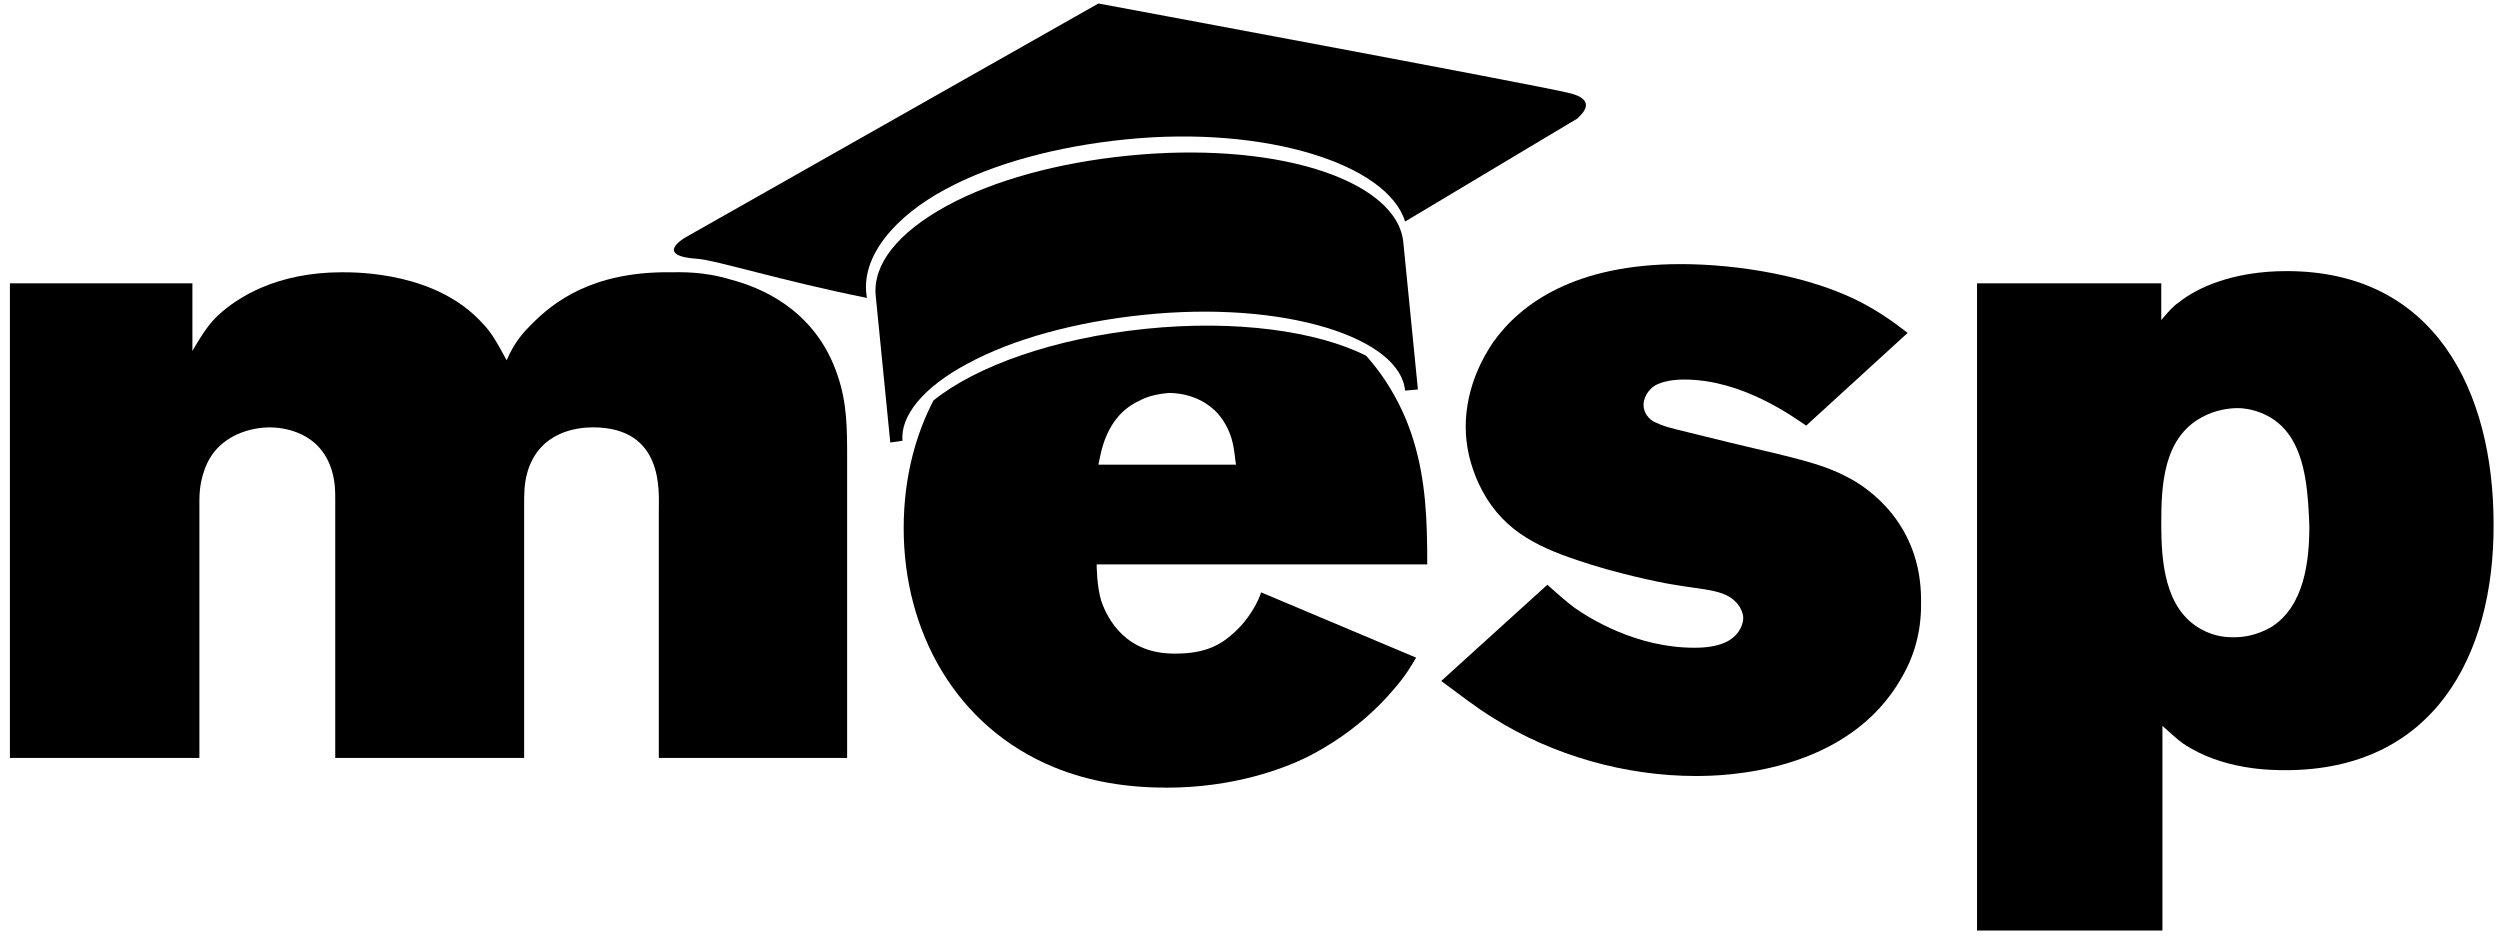
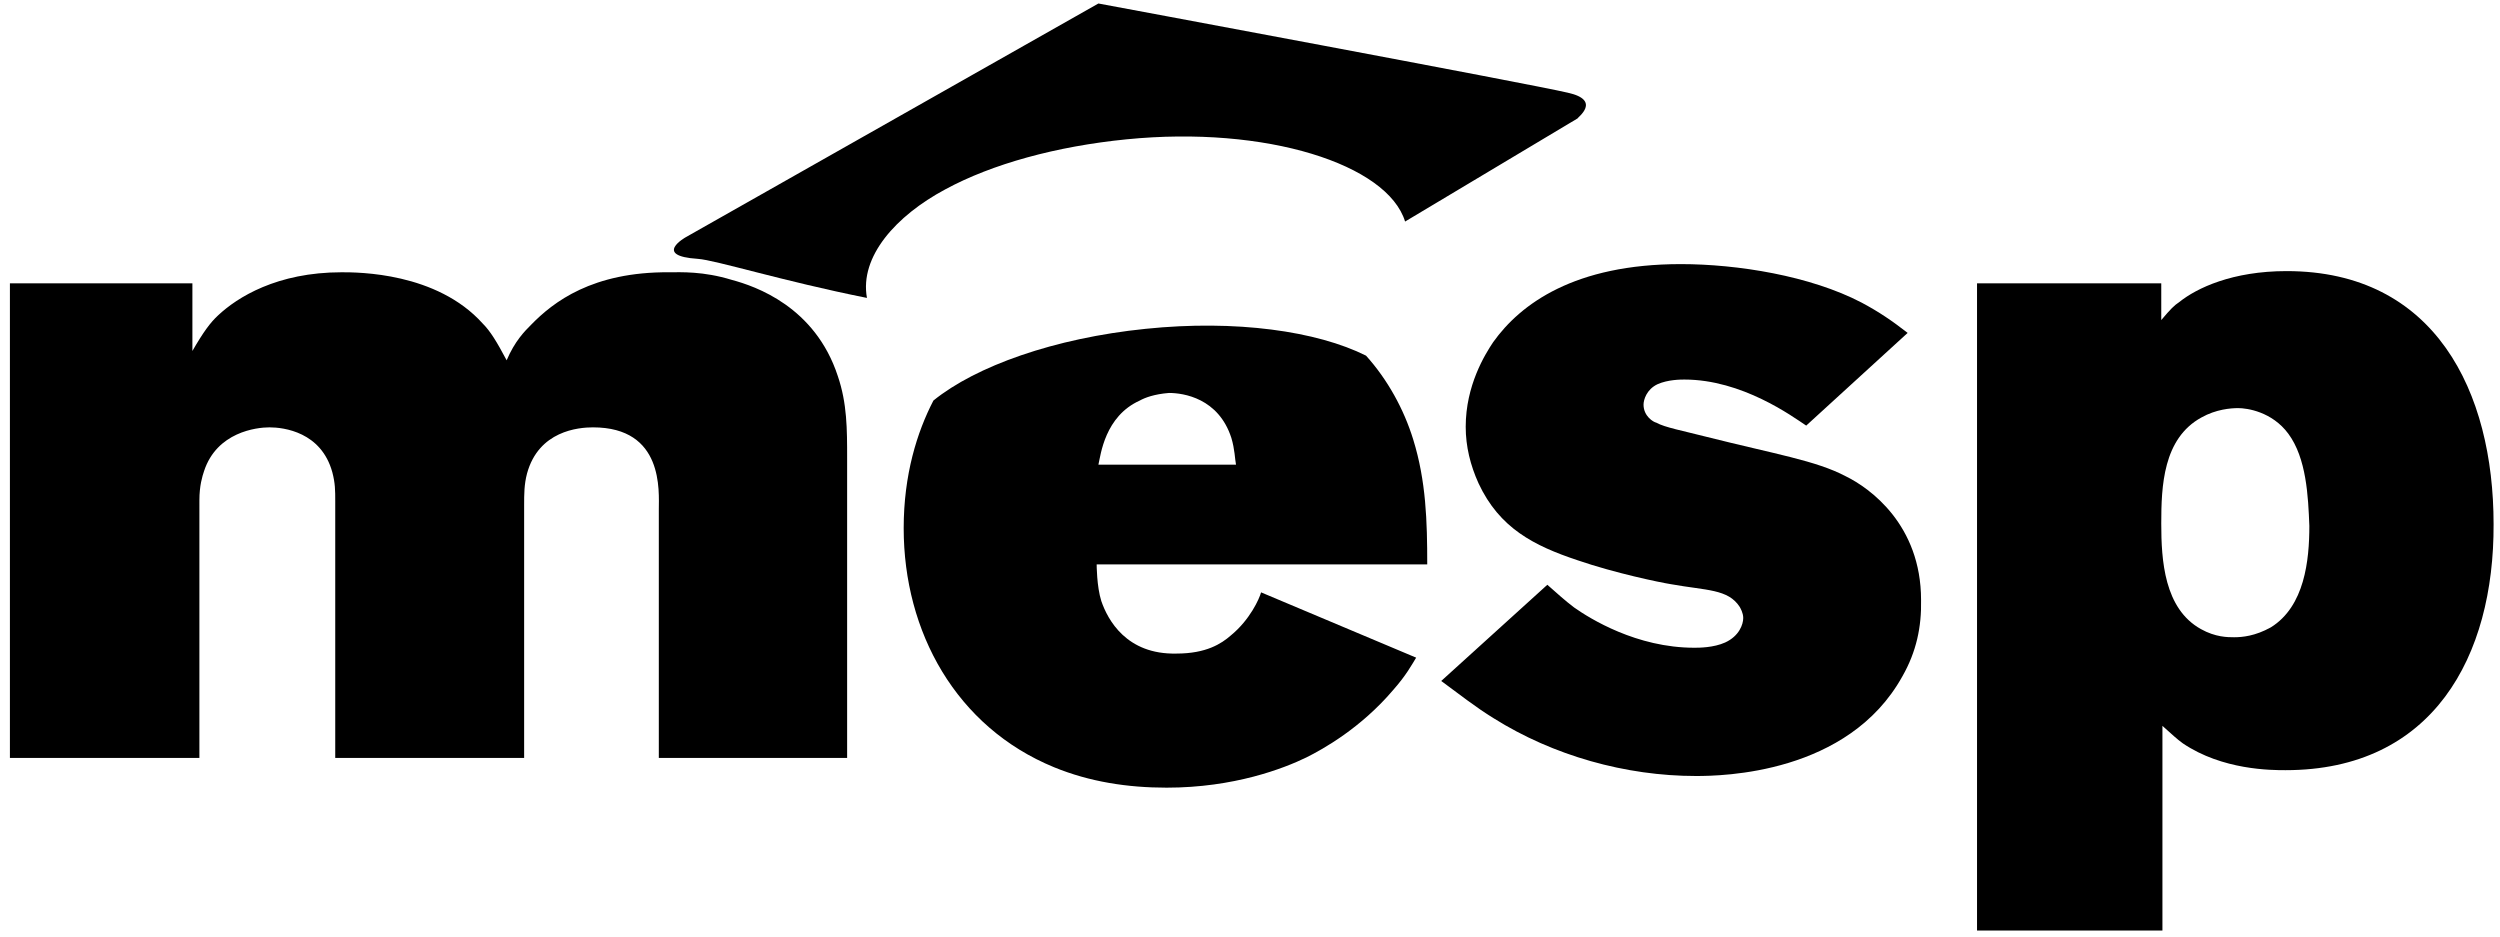
<svg xmlns="http://www.w3.org/2000/svg" version="1.1" id="Layer_1" x="0px" y="0px" viewBox="0 0 428.8 160.7" style="enable-background:new 0 0 428.8 160.7;" xml:space="preserve">
  <g>
    <path d="M326.3,116c-9.3,16.8-31,17.1-35.4,17.1c-12.1,0-24.5-3.5-34.7-9.9c-3.1-1.9-6-4.2-9-6.4l18.2-16.5c1.6,1.4,3,2.7,4.6,3.9   c2.7,1.9,10.7,6.9,20.6,6.9c0.8,0,3.3,0,5.3-0.9c2.4-1.1,3.1-3.1,3.1-4.2c0-0.9-0.5-1.7-0.6-1.9c-2-3.1-5.7-2.8-11.8-3.9   c-1.9-0.3-9.6-1.9-16-4.1c-7.5-2.5-13.4-5.5-17-13.2c-1.4-3.1-2.2-6.3-2.2-9.7c0-7.1,3.3-12.4,4.7-14.5c4.7-6.6,14-13.4,32.2-13.4   c9.7,0,22.2,2,31,6.6c3,1.6,5.2,3.1,7.9,5.2L309.8,73c-2.4-1.6-11-7.9-20.9-7.9c-0.6,0-2.8,0-4.6,0.8c-1.9,0.9-2.4,2.7-2.4,3.5   c0,2,1.7,3,2.2,3.1c1.4,0.8,4.6,1.4,8.5,2.4c11.9,3,18.9,4.1,24,6.8c4.1,2,12.9,8.3,12.9,21.2C329.6,107.5,328.7,111.8,326.3,116" />
    <path d="M392,132.1c-2.4,0-10.8,0-17.6-4.6c-1.1-0.8-1.7-1.4-3.5-3v35.1h-31.8v-111h31.6v6.3c1.6-1.9,2.2-2.5,3.1-3.1   c3-2.4,9.1-5.3,18.4-5.3c25.5,0,35.5,20.7,35.5,43.4C427.8,112.6,417.3,132.1,392,132.1 M392.5,74.4c-2.8-3.8-7.1-4.4-8.6-4.4   c-1.3,0-3.8,0.2-6.3,1.6c-6.6,3.6-6.9,11.8-6.9,18.2c0,6.3,0.5,14.6,6.8,18.1c2.5,1.4,4.6,1.4,5.7,1.4c1.4,0,3.6-0.2,6.3-1.7   c5.8-3.6,6.6-11.5,6.6-17.4C395.9,85.1,395.6,78.6,392.5,74.4" />
-     <path d="M152.7,75.9L152.7,75.9l-2.5-25.2c-0.5-5.4,3.8-10.8,12.2-15.4c8.1-4.4,19.1-7.4,31.1-8.6c11.9-1.2,23.4-0.4,32.2,2.3   c9.1,2.8,14.5,7.3,15,12.6l2.5,25.2l0,0L241,67c-0.4-4.4-5.3-8.3-13.5-10.8c-8.6-2.6-19.7-3.4-31.3-2.2s-22.4,4.1-30.3,8.4   c-7.5,4-11.5,8.9-11.1,13.2L152.7,75.9z" />
    <path d="M211.1,109c-1.6,1.4-4.2,3.1-9.3,3.1c-8.6,0.2-11.8-5.8-12.9-9c-0.8-2.5-0.8-6.3-0.8-6.3h56.7c0-7.4-0.2-14.3-2.4-21.4   c-1.6-5.2-4.4-10.3-8.1-14.4c-8.4-4.2-22.3-6.2-37.8-4.6c-15.7,1.6-29.1,6.4-36.4,12.3c-2.8,5.4-5.1,12.7-5.1,21.9   c0,17.8,9,34.1,25.8,41c6.1,2.5,12.6,3.5,19.3,3.5c11.6,0,20.1-3.3,24-5.2c2.8-1.4,9.3-5,14.9-11.6c2.2-2.5,3.1-4.2,3.9-5.5   l-26.6-11.2C216,102.7,214.4,106.3,211.1,109 M195.5,68.7c0.9-0.5,2.5-1.1,5-1.3c2.5,0,8.5,0.9,10.7,7.7c0.6,2,0.6,3.6,0.8,4.6   h-23.6C188.8,78,189.5,71.4,195.5,68.7" />
    <path d="M268.9,15.9c-5.8-1.4-80.5-15.3-80.5-15.3l-70.8,40.1c0,0-5.7,3.2,2.1,3.7c3,0.2,14.5,3.8,29,6.7   c-1.3-7.1,5-14.1,13.4-18.6c8.1-4.4,19.1-7.4,31.1-8.6c24-2.4,44.8,4.3,47.8,14.1l29.6-17.7C270.5,20.2,274.8,17.2,268.9,15.9" />
    <path d="M113,130V87.4c0-3.1,0.9-14.1-11.3-14.1c-2.5,0-9.3,0.6-11.3,7.9c-0.5,1.9-0.5,3.5-0.5,5.5V130H57.5V86c0-1.9,0-3.1-0.5-5   c-1.9-6.9-8.3-7.7-10.8-7.7c-2.2,0-9,0.8-11.2,7.5c-0.3,0.9-0.8,2.5-0.8,5V130H1.7V48.6H33v11.6c1.9-3.3,3.1-4.9,4.4-6.1   c3.3-3.1,10.1-7.4,21.2-7.4c2.8,0,16.3,0,24.2,8.8c1.3,1.3,2.4,3.1,4.1,6.3c1.4-3.3,3.1-5,4.2-6.1c3.8-3.9,10.5-9.1,23.7-9   c2,0,5.8-0.2,10.7,1.3c4.1,1.1,14.3,4.6,18.2,16.5c1.6,4.7,1.6,9.1,1.6,14.1V130H113z" />
  </g>
</svg>